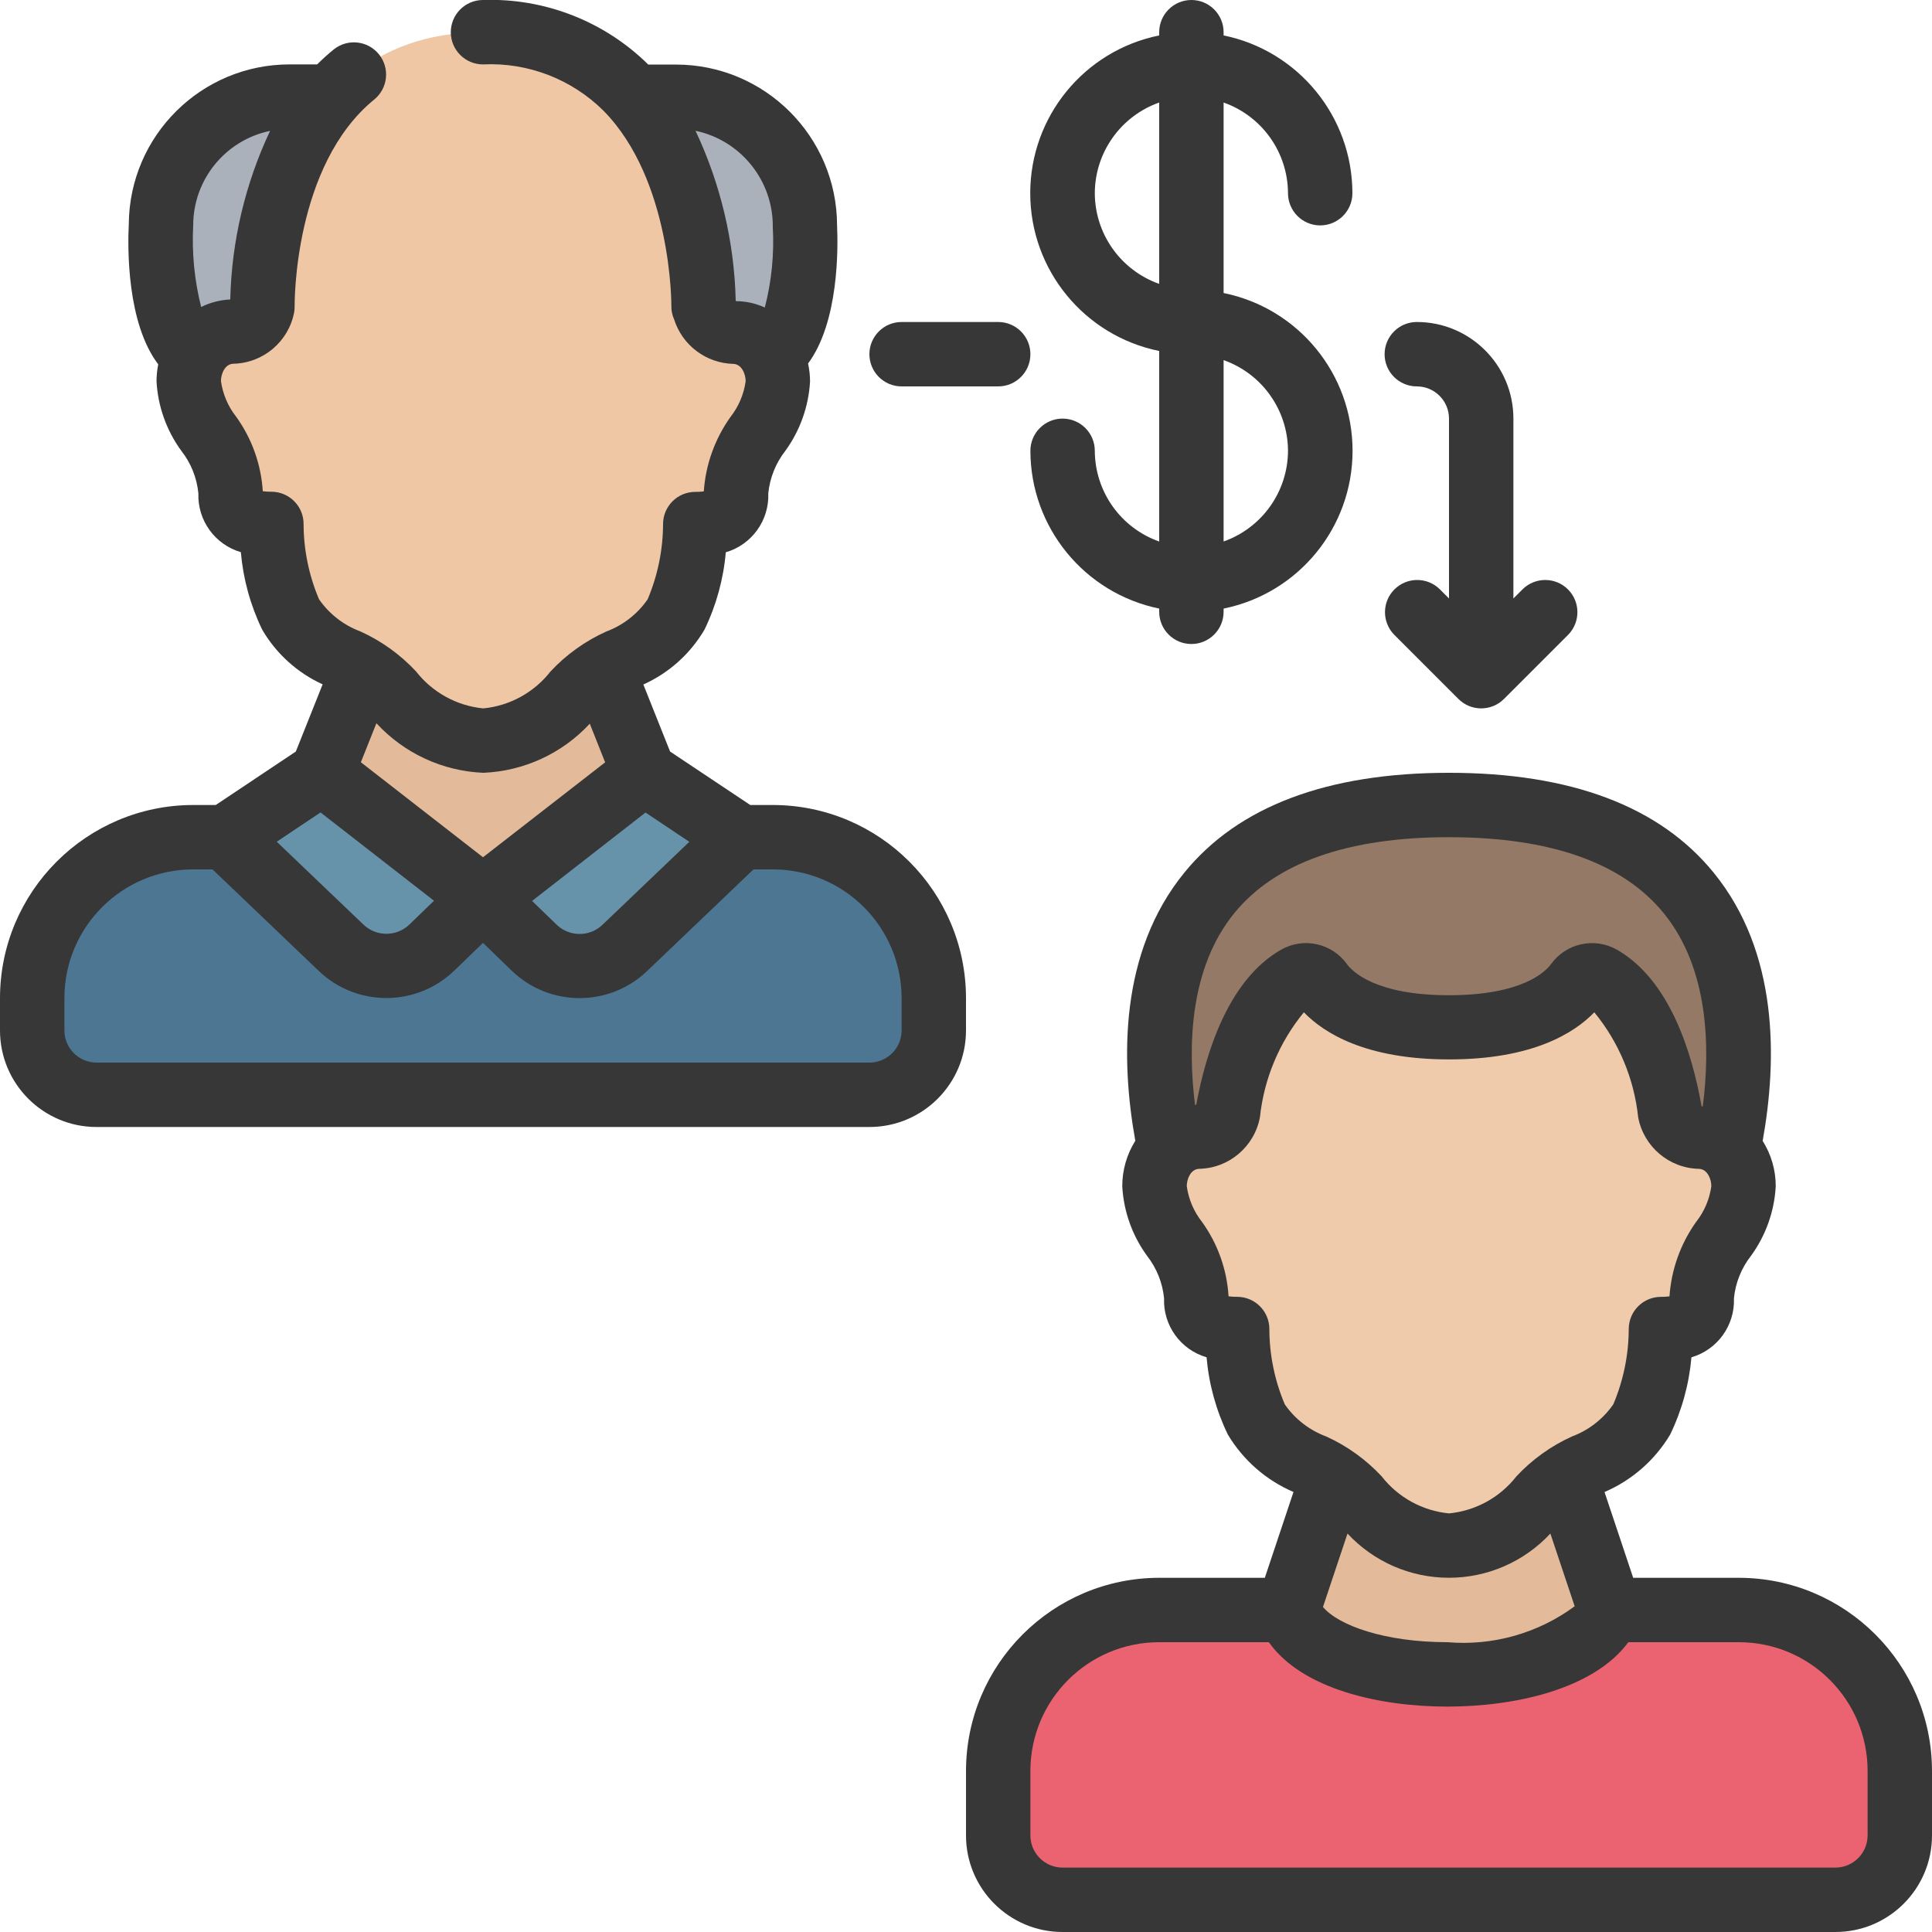
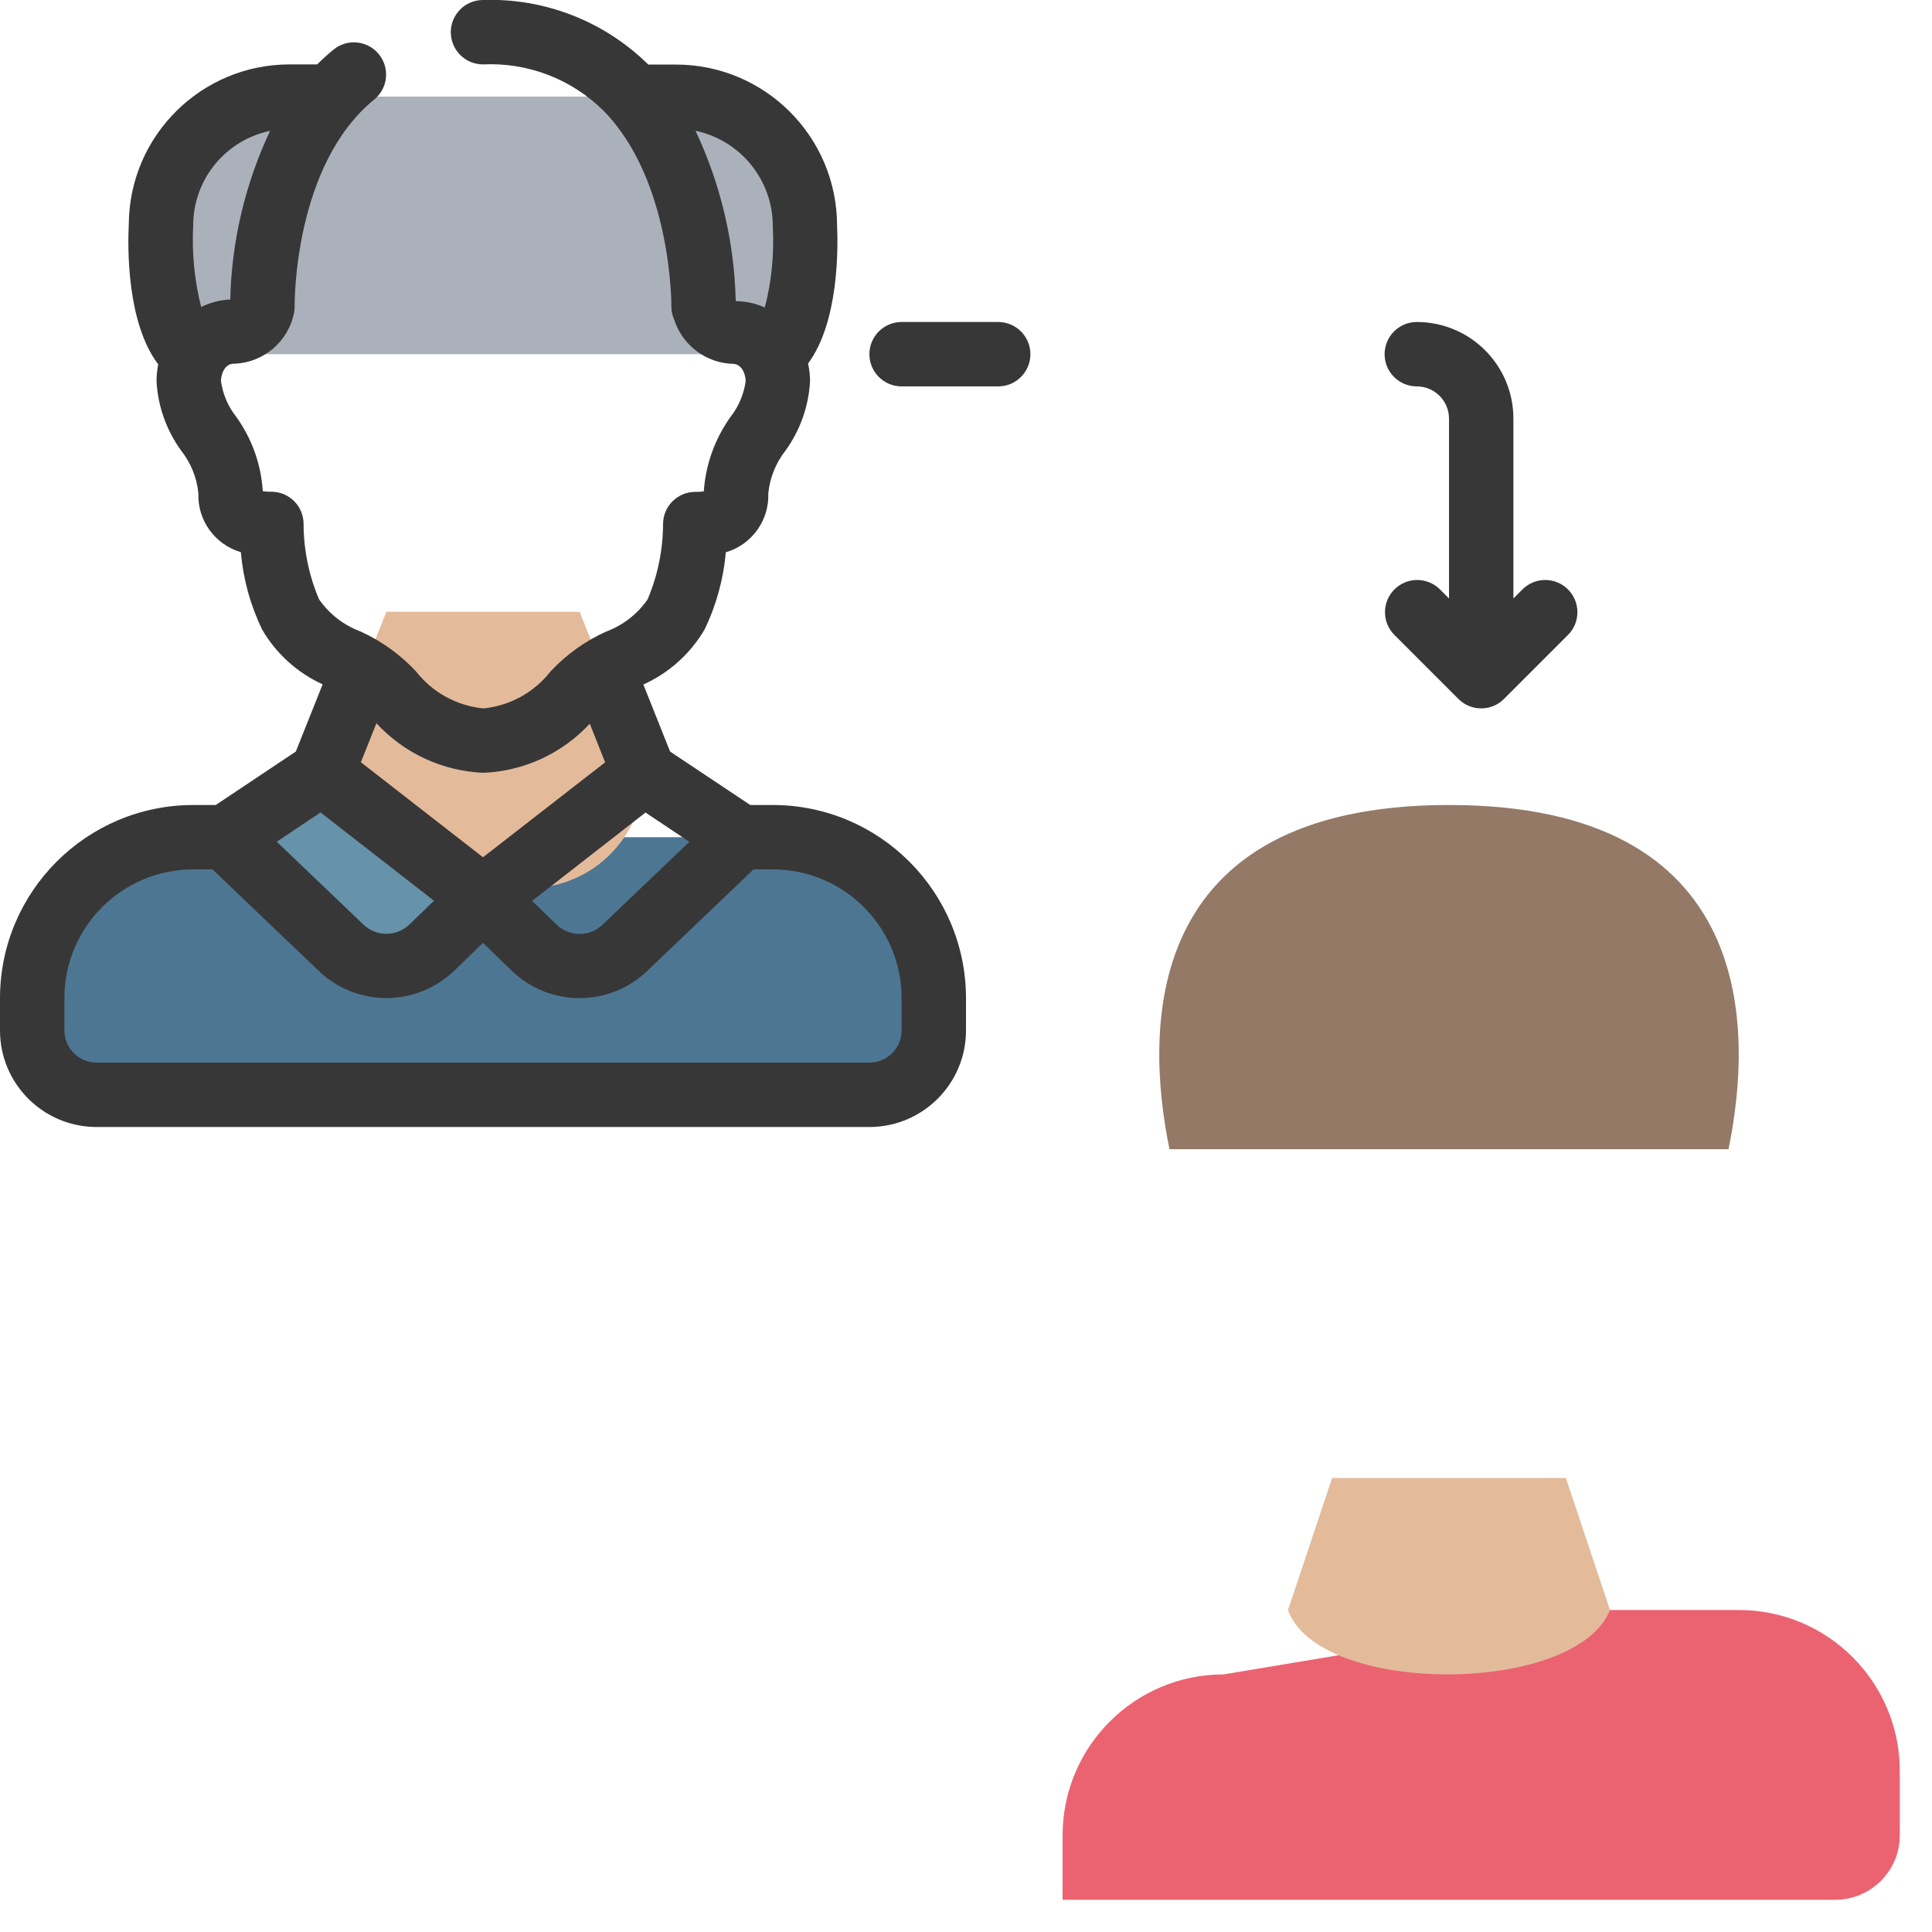
<svg xmlns="http://www.w3.org/2000/svg" height="512" viewBox="0 0 60 60" width="512">
  <g id="046---Inheritance" fill="none" transform="translate(0 -1)">
    <path id="Path" d="m23.84 12c.746-.772 1.162-1.804 1.16-2.878v-1.022c.014-1.074-.4-2.11-1.15-2.879s-1.775-1.208-2.85-1.221h-12c-1.074.013-2.099.452-2.85 1.221s-1.164 1.805-1.15 2.879v1.022c-.002 1.074.414 2.106 1.16 2.878z" fill="#abb1bb" />
    <path id="Path" d="m24 27c2.761 0 5 2.239 5 5v1c-.003 1.103-.897 1.997-2 2h-24c-1.103-.003-1.997-.897-2-2v-1c0-2.761 2.239-5 5-5z" fill="#4d7693" />
    <path id="Path" d="m18 20 2 5c-0 1.735-1.245 3.221-2.953 3.525l-2.047.365-2.047-.364c-1.709-.304-2.953-1.79-2.953-3.526l2-5z" fill="#e3bb9a" />
-     <path id="Path" d="m50 51h4c2.761 0 5 2.239 5 5v2c-.003 1.103-.897 1.997-2 2h-24c-1.103-.003-1.997-.897-2-2v-2c0-2.761 2.239-5 5-5z" fill="#eb6371" />
+     <path id="Path" d="m50 51h4c2.761 0 5 2.239 5 5v2c-.003 1.103-.897 1.997-2 2h-24v-2c0-2.761 2.239-5 5-5z" fill="#eb6371" />
    <path id="Path" d="m15 28.89-1.59 1.54c-.786.76-2.034.76-2.82 0l-3.59-3.43 3-2z" fill="#6692aa" />
-     <path id="Path" d="m23 27-.09.09-.73.7-2.77 2.64c-.786.76-2.034.76-2.82 0l-1.59-1.54 4.08-3.17.92-.72z" fill="#6692aa" />
    <path id="Path" d="m48.63 46.9 1.37 4.1c-.53 1.33-2.8 2-5.05 2s-4.48-.67-4.95-2l1.37-4.1z" fill="#e3bb9a" />
    <path id="Path" d="m36.32 36.69c-.76-3.69-.92-10.69 8.68-10.69s9.44 7 8.68 10.69z" fill="#937966" />
-     <path id="Path" d="m45 32.9c2.542 0 3.587-.84 3.979-1.381.17-.235.489-.305.742-.163 1.352.775 1.916 2.909 2.138 4.168.092.451.489.776.95.776.789.066 1.381.748 1.338 1.538 0 1.278-1.3 2.04-1.3 3.476 0 .729-.476.961-1.267.961-.008.966-.212 1.921-.6 2.806-.683 1.284-2.252 1.38-3.134 2.414-.696.878-1.728 1.424-2.846 1.505-1.119-.078-2.154-.622-2.852-1.5-.882-1.034-2.451-1.13-3.134-2.414-.388-.885-.592-1.84-.6-2.806-.791 0-1.267-.232-1.267-.961 0-1.436-1.3-2.2-1.3-3.476-.046-.794.551-1.48 1.344-1.543.461-0.0.858-.325.95-.776.222-1.259.786-3.393 2.138-4.168.253-.142.572-.072.742.163.392.543 1.437 1.381 3.979 1.381z" fill="#efcbac" />
-     <path id="Path" d="m21.849 10.526s.126-8.526-6.849-8.526c-7.018 0-6.849 8.526-6.849 8.526-.092.451-.489.776-.95.776-.789.066-1.381.748-1.338 1.538 0 1.278 1.3 2.04 1.3 3.476 0 .729.476.961 1.267.961.008.966.212 1.921.6 2.806.683 1.284 2.252 1.38 3.134 2.414.696.877 1.729 1.423 2.846 1.503 1.119-.078 2.154-.622 2.852-1.5.882-1.034 2.451-1.13 3.134-2.414.388-.885.592-1.84.6-2.806.791 0 1.267-.232 1.267-.961 0-1.436 1.3-2.2 1.3-3.476.046-.794-.551-1.48-1.344-1.543-.461-0-.858-.325-.95-.776z" fill="#efc7a4" />
    <g fill="#373737">
      <path id="Shape" d="m3 36h24c1.657 0 3-1.343 3-3v-1c-.003-3.312-2.688-5.997-6-6h-.7l-2.49-1.66-.83-2.082c.795-.358 1.459-.954 1.9-1.706.364-.753.588-1.566.66-2.4.808-.236 1.352-.991 1.32-1.832.048-.481.232-.939.53-1.32.457-.63.723-1.378.767-2.155-.001-.187-.022-.373-.061-.556.953-1.287.933-3.57.9-4.284-.003-2.76-2.24-4.997-5-5h-.863c-1.363-1.345-3.219-2.07-5.133-2.005-.552 0-1 .448-1 1s.448 1 1 1c1.391-.066 2.747.454 3.737 1.434 2.132 2.156 2.114 6.041 2.113 6.08-.001.141.029.281.087.41.257.804.996 1.357 1.84 1.377.262.011.38.322.38.539-.056.405-.219.788-.472 1.11-.484.679-.771 1.479-.828 2.311-.088.011-.176.016-.265.015-.552 0-1 .448-1 1-.003.803-.166 1.597-.479 2.337-.316.457-.765.807-1.286 1-.652.294-1.239.714-1.727 1.236-.509.654-1.265 1.07-2.09 1.151-.826-.08-1.582-.497-2.092-1.151-.488-.523-1.074-.944-1.725-1.239-.521-.194-.97-.543-1.286-1-.314-.74-.477-1.535-.479-2.339 0-.552-.448-1-1-1-.089.001-.178-.004-.267-.015-.052-.833-.338-1.634-.825-2.312-.254-.321-.417-.704-.474-1.109 0-.217.118-.528.381-.539.929-.018 1.718-.684 1.892-1.596.011-.063.016-.127.015-.191 0-.044-.042-4.379 2.48-6.425.421-.35.482-.974.137-1.399s-.968-.494-1.397-.154c-.181.147-.355.304-.52.469h-.85c-2.743-.003-4.976 2.207-5 4.95-.038.763-.061 3.082.914 4.365-.034.173-.052.349-.053.525.042.779.31 1.53.77 2.16.299.381.483.839.53 1.321-.03.839.513 1.591 1.319 1.827.072.835.297 1.65.662 2.405.435.747 1.091 1.341 1.878 1.7l-.833 2.087-2.487 1.66h-.7c-3.312.003-5.997 2.688-6 6v1c0 1.657 1.343 3 3 3zm19.854-25.647-.006-.033c-.046-1.821-.471-3.612-1.248-5.259 1.409.299 2.413 1.549 2.4 2.989.046.841-.037 1.684-.248 2.5-.282-.129-.588-.197-.898-.197zm-16.607.181c-.209-.827-.292-1.682-.247-2.534 0-1.421.997-2.646 2.388-2.936-.773 1.64-1.195 3.423-1.237 5.236-.314.015-.622.094-.904.234zm13.8 15.7 1.361.909-2.694 2.574c-.398.384-1.029.384-1.427 0l-.763-.738zm-5.037-1.234c1.26-.052 2.449-.6 3.306-1.525l.477 1.2-3.793 2.948-3.793-2.951.483-1.211c.859.933 2.053 1.486 3.32 1.539zm-5.055 1.231 3.523 2.742-.766.741c-.401.384-1.035.381-1.432-.007l-2.686-2.567zm-7.955 5.769c0-2.209 1.791-4 4-4h.6l3.292 3.146c1.176 1.132 3.037 1.132 4.213 0l.895-.864.892.864c1.174 1.133 3.032 1.135 4.209.006l3.299-3.152h.6c2.209 0 4 1.791 4 4v1c0 .552-.448 1-1 1h-24c-.552 0-1-.448-1-1z" />
-       <path id="Shape" d="m54 50h-3.28l-.89-2.664c.85-.365 1.563-.989 2.038-1.783.364-.753.588-1.566.661-2.4.808-.236 1.352-.991 1.32-1.832.047-.482.231-.94.53-1.321.458-.629.725-1.378.768-2.155.002-.5-.139-.99-.406-1.413.453-2.519.5-5.85-1.522-8.331-1.674-2.059-4.44-3.101-8.219-3.101s-6.545 1.042-8.219 3.1c-2.021 2.48-1.975 5.81-1.523 8.328-.266.424-.407.915-.405 1.416.043.777.31 1.526.768 2.155.299.381.483.839.53 1.321-.032.841.512 1.596 1.32 1.832.072.834.296 1.647.661 2.4.475.794 1.188 1.418 2.038 1.783l-.89 2.665h-3.28c-3.312.003-5.997 2.688-6 6v2c0 1.657 1.343 3 3 3h24c1.657 0 3-1.343 3-3v-2c-.003-3.312-2.688-5.997-6-6zm-12.152-1.374c.814.876 1.955 1.373 3.15 1.373s2.336-.497 3.15-1.373l.755 2.258c-1.138.84-2.544 1.236-3.953 1.116-1.944 0-3.386-.522-3.864-1.094zm-3.516-19.267c1.275-1.565 3.519-2.359 6.668-2.359s5.393.794 6.668 2.359c1.413 1.734 1.444 4.2 1.214 6-.013 0-.025 0-.038 0-.3-1.7-1-3.932-2.628-4.865-.696-.395-1.578-.203-2.046.446-.165.227-.88.968-3.17.968s-3.005-.741-3.17-.967c-.468-.651-1.352-.844-2.048-.445-1.625.931-2.325 3.158-2.632 4.813-.013 0-.025.005-.038.005-.223-1.804-.18-4.237 1.22-5.955zm1.568 15.254c-.314-.74-.477-1.535-.479-2.339 0-.552-.448-1-1-1-.089.001-.178-.004-.267-.015-.051-.833-.337-1.635-.825-2.312-.254-.321-.417-.704-.473-1.109 0-.217.118-.528.38-.539.93-.018 1.719-.686 1.892-1.6.126-1.197.601-2.331 1.365-3.261.633.655 1.937 1.463 4.51 1.463s3.876-.807 4.51-1.463c.763.931 1.236 2.065 1.362 3.262.173.914.963 1.582 1.893 1.6.261.011.379.322.379.539-.056.405-.219.788-.473 1.109-.484.68-.77 1.48-.827 2.312-.088.011-.176.016-.265.015-.552 0-1 .448-1 1-.003.803-.166 1.597-.479 2.337-.316.457-.766.806-1.287 1-.651.295-1.237.716-1.724 1.239-.51.654-1.267 1.069-2.092 1.149-.826-.08-1.582-.497-2.092-1.151-.487-.523-1.073-.944-1.724-1.239-.52-.193-.968-.541-1.284-.997zm18.1 13.387c0 .552-.448 1-1 1h-24c-.552 0-1-.448-1-1v-2c0-2.209 1.791-4 4-4h3.405c1.031 1.46 3.445 2 5.545 2s4.544-.541 5.62-2h3.43c2.209 0 4 1.791 4 4z" />
      <path id="Path" d="m31 11h-3c-.552 0-1 .448-1 1s.448 1 1 1h3c.552 0 1-.448 1-1s-.448-1-1-1z" />
      <path id="Path" d="m44.707 19.293c-.392-.379-1.016-.374-1.402.012s-.391 1.009-.012 1.402l2 2c.39.39 1.024.39 1.414 0l2-2c.379-.392.374-1.016-.012-1.402s-1.009-.391-1.402-.012l-.293.293v-5.586c0-1.657-1.343-3-3-3-.552 0-1 .448-1 1s.448 1 1 1 1 .448 1 1v5.586z" />
-       <path id="Shape" d="m40 7c0 .552.448 1 1 1s1-.448 1-1c-.003-2.375-1.674-4.422-4-4.9v-.1c0-.552-.448-1-1-1s-1 .448-1 1v.1c-2.33.473-4.005 2.522-4.005 4.9s1.675 4.427 4.005 4.9v5.917c-1.195-.422-1.995-1.55-2-2.817 0-.552-.448-1-1-1s-1 .448-1 1c.003 2.375 1.674 4.422 4 4.9v.1c0 .552.448 1 1 1s1-.448 1-1v-.1c2.33-.473 4.005-2.522 4.005-4.9s-1.675-4.427-4.005-4.9v-5.916c1.194.422 1.995 1.549 2 2.816zm-6 0c.005-1.267.806-2.394 2-2.816v5.632c-1.194-.422-1.995-1.549-2-2.816zm6 8c-.005 1.267-.806 2.394-2 2.816v-5.632c1.194.422 1.995 1.549 2 2.816z" />
    </g>
  </g>
</svg>